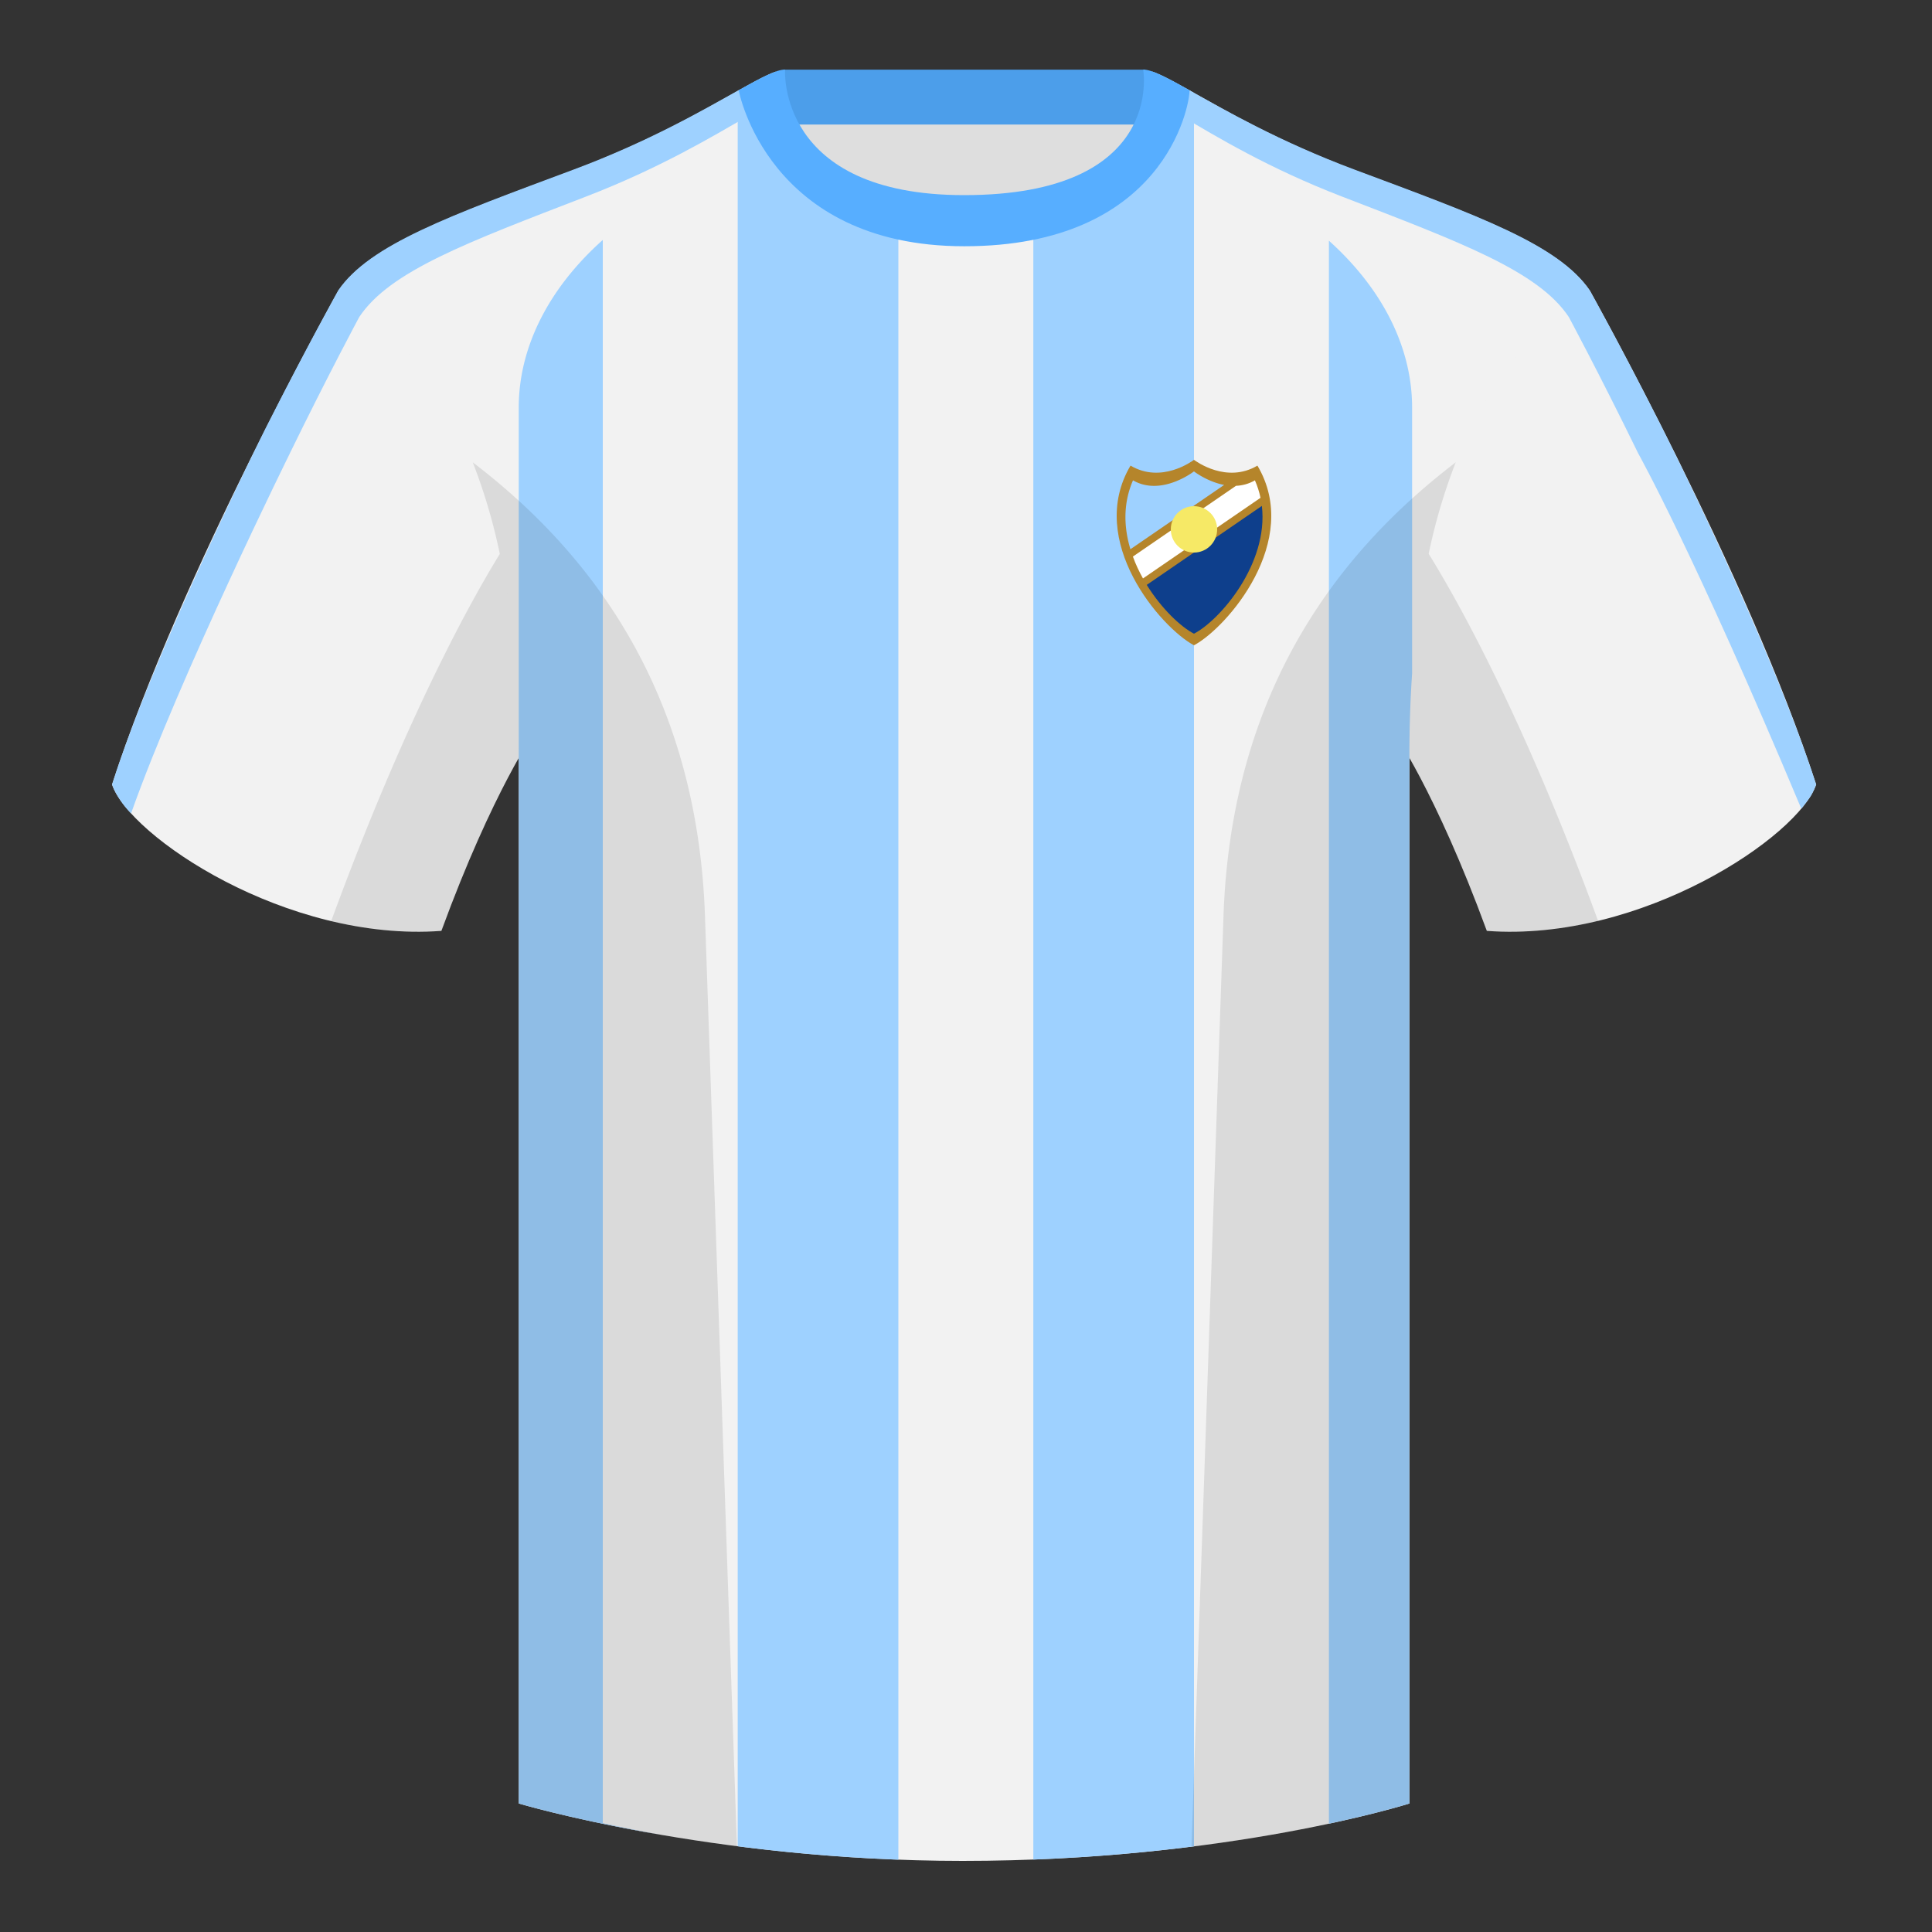
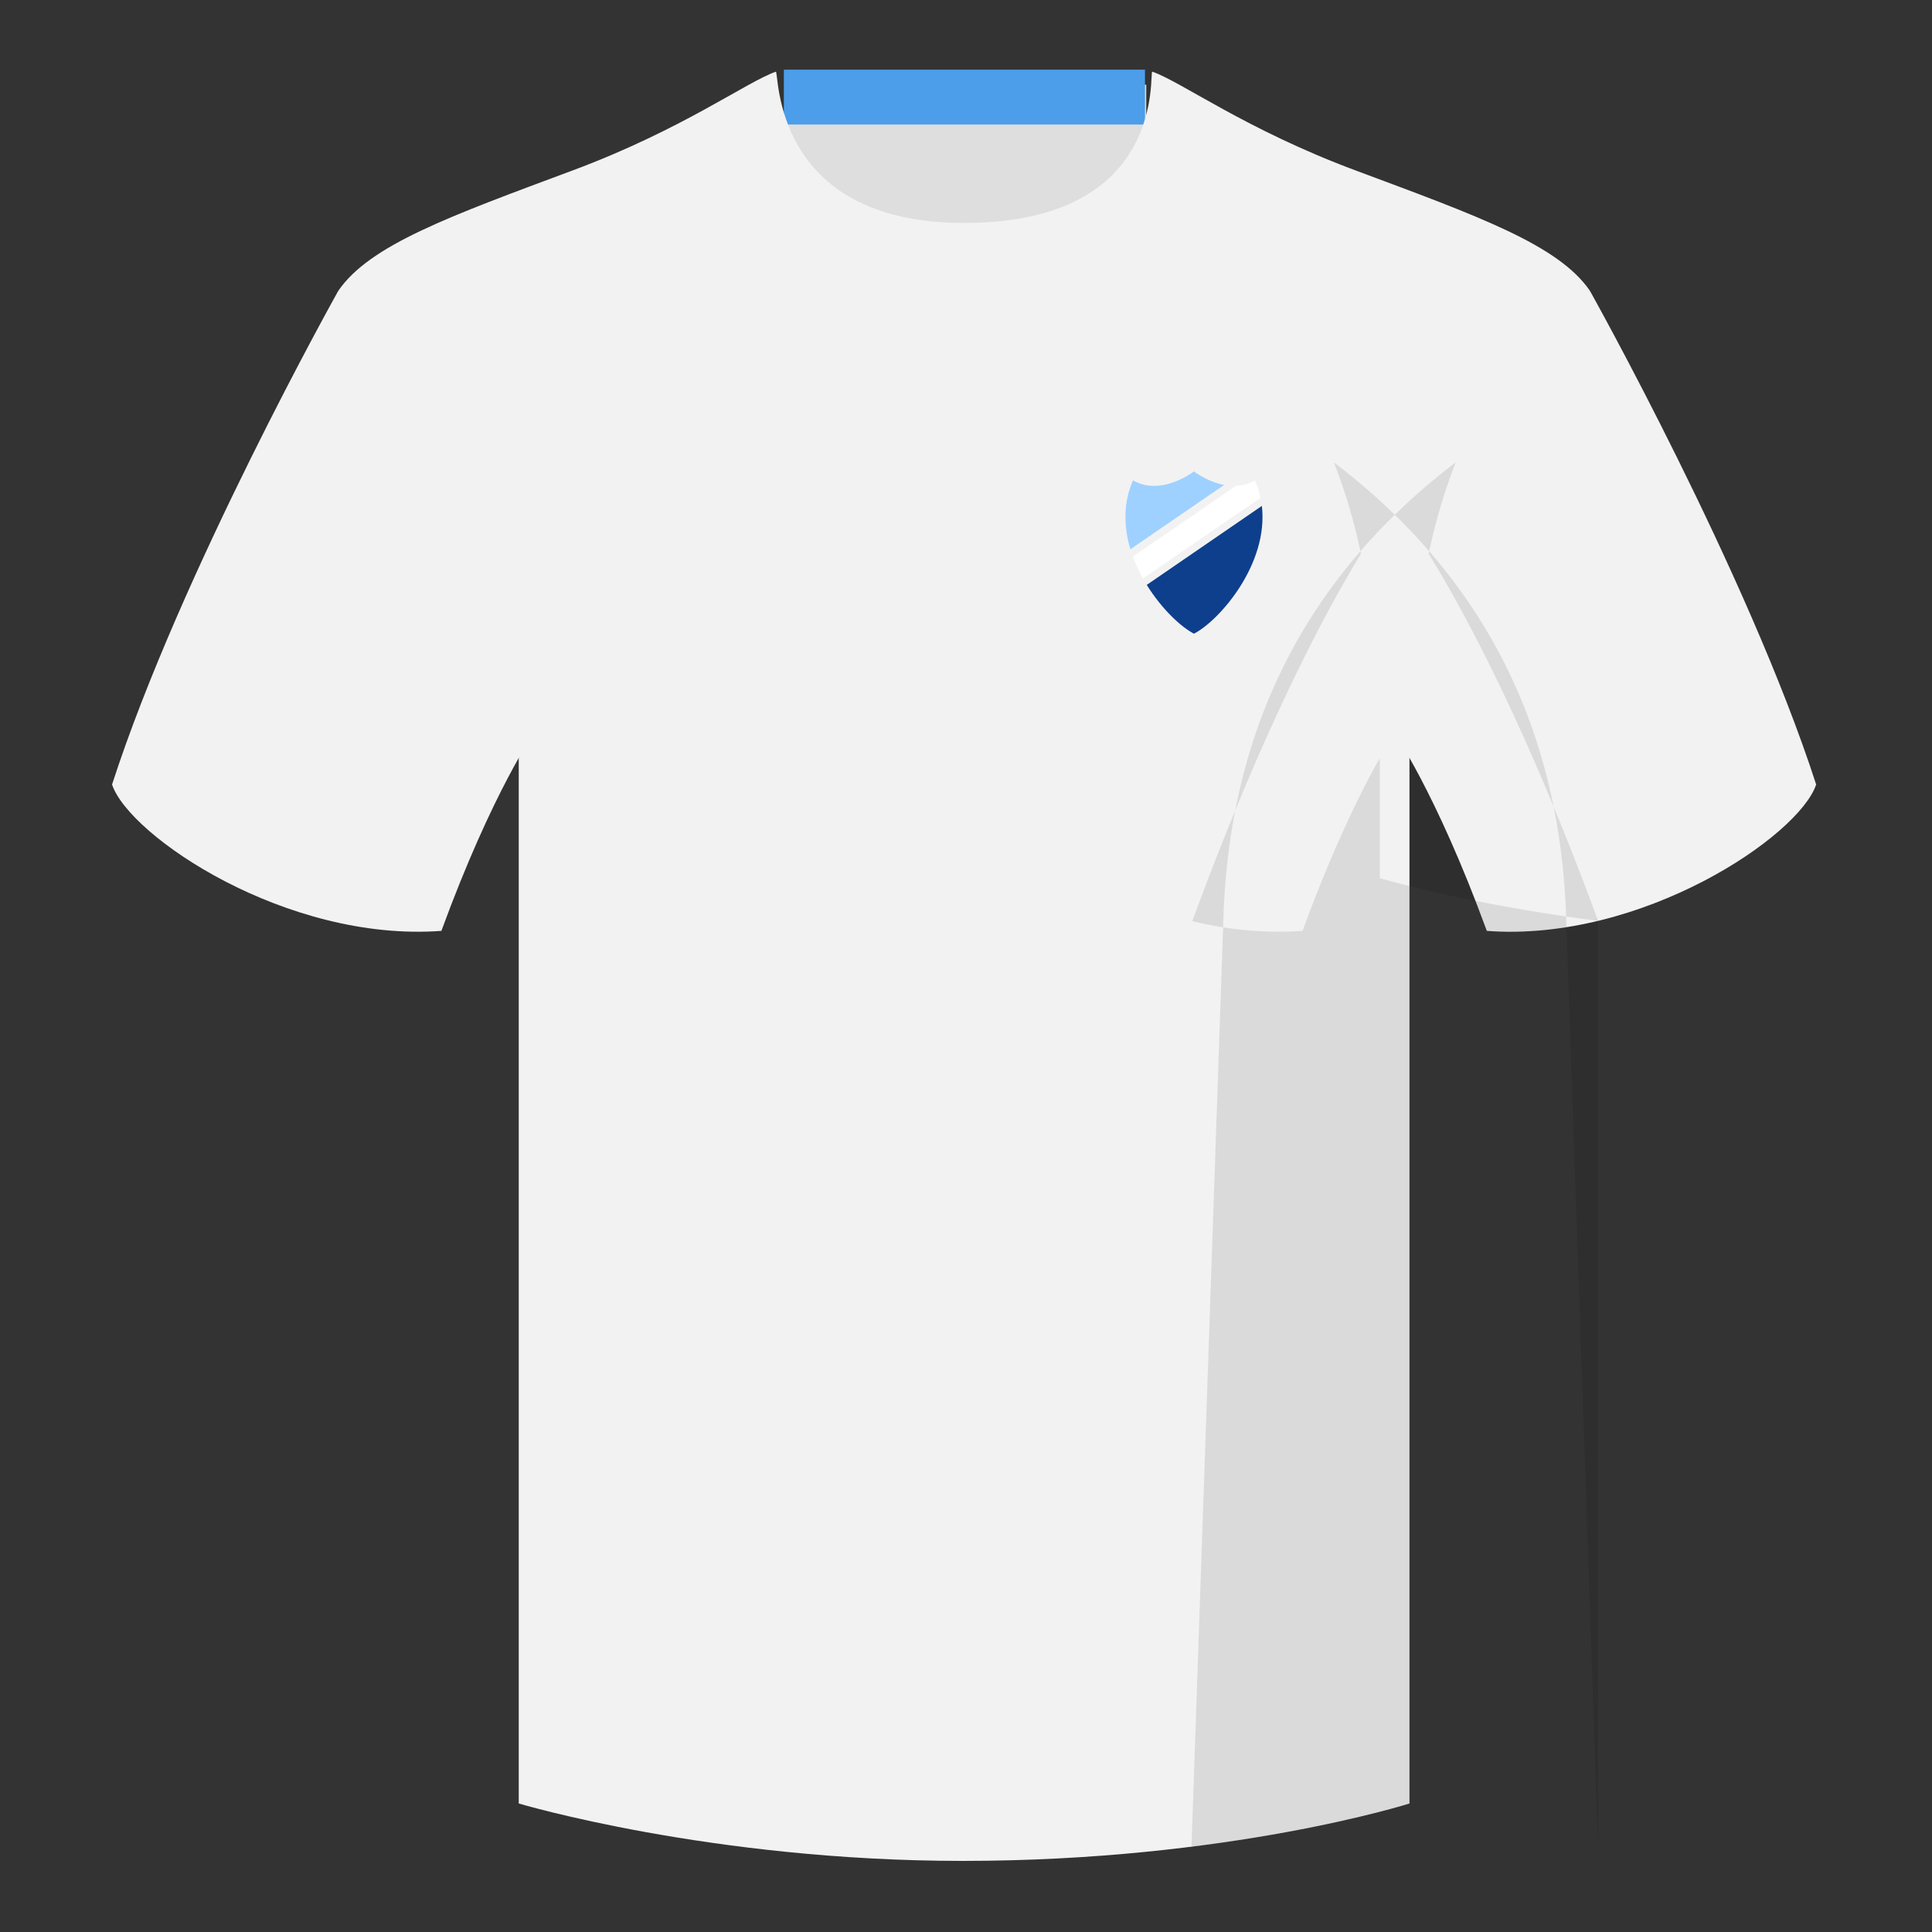
<svg xmlns="http://www.w3.org/2000/svg" width="500" height="500" fill="none" viewBox="0 0 500 500">
  <rect x="0" y="0" width="500" height="500" fill="#333333" stroke="none" />
  <g clip-path="url(#clip0_5839_4443)">
    <path fill="#DEDEDE" fill-rule="evenodd" d="M203 109.22h93.65v-87.3H203v87.3Z" clip-rule="evenodd" />
    <path fill="#4C9EEA" fill-rule="evenodd" d="M202.86 32.23h93.46v-14.2h-93.46v14.2Z" clip-rule="evenodd" />
    <path fill="#F2F2F2" fill-rule="evenodd" d="M87.55 75.26S46.78 148.06 29 203.03c4.44 13.37 45.2 40.86 85.23 37.88 13.34-36.4 24.46-52 24.46-52s2.97-95.08-51.14-113.65M411.47 75.26s40.76 72.8 58.55 127.77c-4.44 13.37-45.2 40.86-85.23 37.88-13.34-36.4-24.46-52-24.46-52s-2.96-95.08 51.14-113.65" clip-rule="evenodd" />
    <path fill="#F2F2F2" fill-rule="evenodd" d="M249.51 57.7c-50.08 0-47.8-39.47-48.74-39.14-7.52 2.62-24.13 14.94-52.44 25.5-31.87 11.88-52.63 19.31-60.78 31.2 11.11 8.91 46.7 28.97 46.7 120.34v271.14s49.65 14.86 114.88 14.86c68.93 0 115.64-14.86 115.64-14.86V195.6c0-91.37 35.59-111.43 46.7-120.34-8.15-11.89-28.9-19.32-60.78-31.2-28.36-10.58-44.98-22.92-52.48-25.51-.92-.32 4.18 39.15-48.7 39.15Z" clip-rule="evenodd" />
-     <path fill="#9ED1FF" fill-rule="evenodd" d="M75.02 117.3c10.14-20.75 17.95-35.25 17.95-35.25 7.88-11.88 27.94-19.31 58.75-31.2 19.13-7.38 32.8-15.6 41.77-20.78l-2.14-6.84c-9.25 5.17-23.3 13.34-43.03 20.7-31.86 11.89-52.62 19.31-60.77 31.2 0 0-8.23 14.76-18.86 35.82 0 0-28.7 57.34-39.69 92.08 0 0 .45 1.58 2.12 4.05 1.68 2.47 2.81 3.4 2.81 3.4 12.58-35.53 41.1-93.18 41.1-93.18ZM423.96 117.32c-10.13-20.75-17.95-35.27-17.95-35.27-7.88-11.88-27.94-19.31-58.75-31.2-19.04-7.34-32.37-15.46-41.14-20.6l1.66-6.91C317 28.48 331 36.6 350.65 43.93c31.87 11.89 52.62 19.31 60.78 31.2 0 0 8.23 14.76 18.85 35.82 0 0 27.59 54.46 39.74 92.08 0 0-.74 1.97-1.46 3.09-.72 1.1-2.38 3.18-2.38 3.18-27.64-65.99-42.22-91.98-42.22-91.98Z" clip-rule="evenodd" />
-     <path fill="#9ED1FF" fill-rule="evenodd" d="M232.5 55.87c-27.93-6.67-30.69-29.6-31.43-35.77-.12-1.02-.19-1.58-.3-1.54-2.36.82-5.62 2.6-9.85 4.98v454.28a467.5 467.5 0 0 0 41.58 3.46V55.88Zm34.92-.01v425.39a474.8 474.8 0 0 0 41.58-3.41V24.04c-4.7-2.64-8.26-4.62-10.79-5.5-.1-.03-.13.49-.18 1.42-.3 5.98-1.44 29.16-30.6 35.9ZM134.25 466.74c.26.08 14.05 4.18 36.5 8.05-5.46-1-10.4-2-14.75-2.96V62.1c-14.12 12.6-21.75 27.89-21.75 43.37v361.28Zm209.67 5.23V62.29c13.98 12.55 21.53 27.77 21.53 43.17v68.86c-.45 6.63-.7 13.71-.7 21.29v271.14s-7.46 2.37-20.83 5.22Z" clip-rule="evenodd" />
-     <path fill="#57AEFF" fill-rule="evenodd" d="M307.85 23.34c-5.77-3.23-9.73-5.34-12-5.34 0 0 5.88 32.5-46.34 32.5-48.52 0-46.34-32.5-46.34-32.5-2.28 0-6.23 2.1-12 5.34 0 0 7.37 40.39 58.4 40.39 51.48 0 58.28-35.9 58.28-40.38Z" clip-rule="evenodd" />
-     <path fill="#000" fill-opacity=".1" fill-rule="evenodd" d="M413.58 238.32a93.75 93.75 0 0 1-28.8 2.6c-8.2-22.37-15.55-36.89-20-44.75v270.57s-21.1 6.71-55.87 11.12c-.18-.03-.37-.05-.55-.06l8.28-240.71c2.06-59.75 31.09-95.29 60.1-117.44a148.59 148.59 0 0 0-7 23.67c7.35 11.85 24.44 42.07 43.83 94.96l.01.04ZM190.72 477.8c-34.25-4.4-56.48-11.06-56.48-11.06V196.17c-4.46 7.87-11.81 22.38-20 44.75a93.6 93.6 0 0 1-28.52-2.53l.02-.1c19.38-52.84 36.3-83.06 43.61-94.94a148.74 148.74 0 0 0-7-23.7c29 22.15 58.04 57.69 60.1 117.44l8.27 240.7Z" clip-rule="evenodd" />
-     <path fill="#B5852B" d="m308.98 119.02.02-.02.02.02c.47.34 8.42 6.21 16.4 1.48C337 140 317.52 162.47 309 167c-8.51-4.53-28-27-16.42-46.5 7.98 4.73 15.93-1.14 16.4-1.48Z" />
+     <path fill="#000" fill-opacity=".1" fill-rule="evenodd" d="M413.58 238.32a93.75 93.75 0 0 1-28.8 2.6c-8.2-22.37-15.55-36.89-20-44.75v270.57s-21.1 6.71-55.87 11.12c-.18-.03-.37-.05-.55-.06l8.28-240.71c2.06-59.75 31.09-95.29 60.1-117.44a148.59 148.59 0 0 0-7 23.67c7.35 11.85 24.44 42.07 43.83 94.96l.01.04Zc-34.25-4.4-56.48-11.06-56.48-11.06V196.17c-4.46 7.87-11.81 22.38-20 44.75a93.6 93.6 0 0 1-28.52-2.53l.02-.1c19.38-52.84 36.3-83.06 43.61-94.94a148.74 148.74 0 0 0-7-23.7c29 22.15 58.04 57.69 60.1 117.44l8.27 240.7Z" clip-rule="evenodd" />
    <path fill="#0E3F8C" d="M296.78 151.37c3.82 6.17 8.8 10.86 12.22 12.63 6.68-3.46 19.34-18.08 17.57-33.07l-29.79 20.44Z" />
    <path fill="#9ED1FF" d="M316.8 125.5c-4.06-.78-7.3-3.13-7.75-3.46a1.66 1.66 0 0 1-.03-.03L309 122l-.02.01-.04.03c-.72.53-8.69 6.33-15.72 2.27-2.6 5.98-2.38 12.16-.67 17.83l24.26-16.64Z" />
    <path fill="#fff" fill-rule="evenodd" d="M326.22 128.83 295.8 149.7c-1-1.79-1.9-3.69-2.61-5.66l26.68-18.31c1.62-.07 3.29-.48 4.9-1.42.66 1.5 1.13 3 1.45 4.52Z" clip-rule="evenodd" />
-     <circle cx="309" cy="137" r="6" fill="#F6E966" />
  </g>
  <defs>
    <clipPath id="clip0_5839_4443">
      <path fill="#fff" d="M0 0h500v500H0z" />
    </clipPath>
  </defs>
</svg>